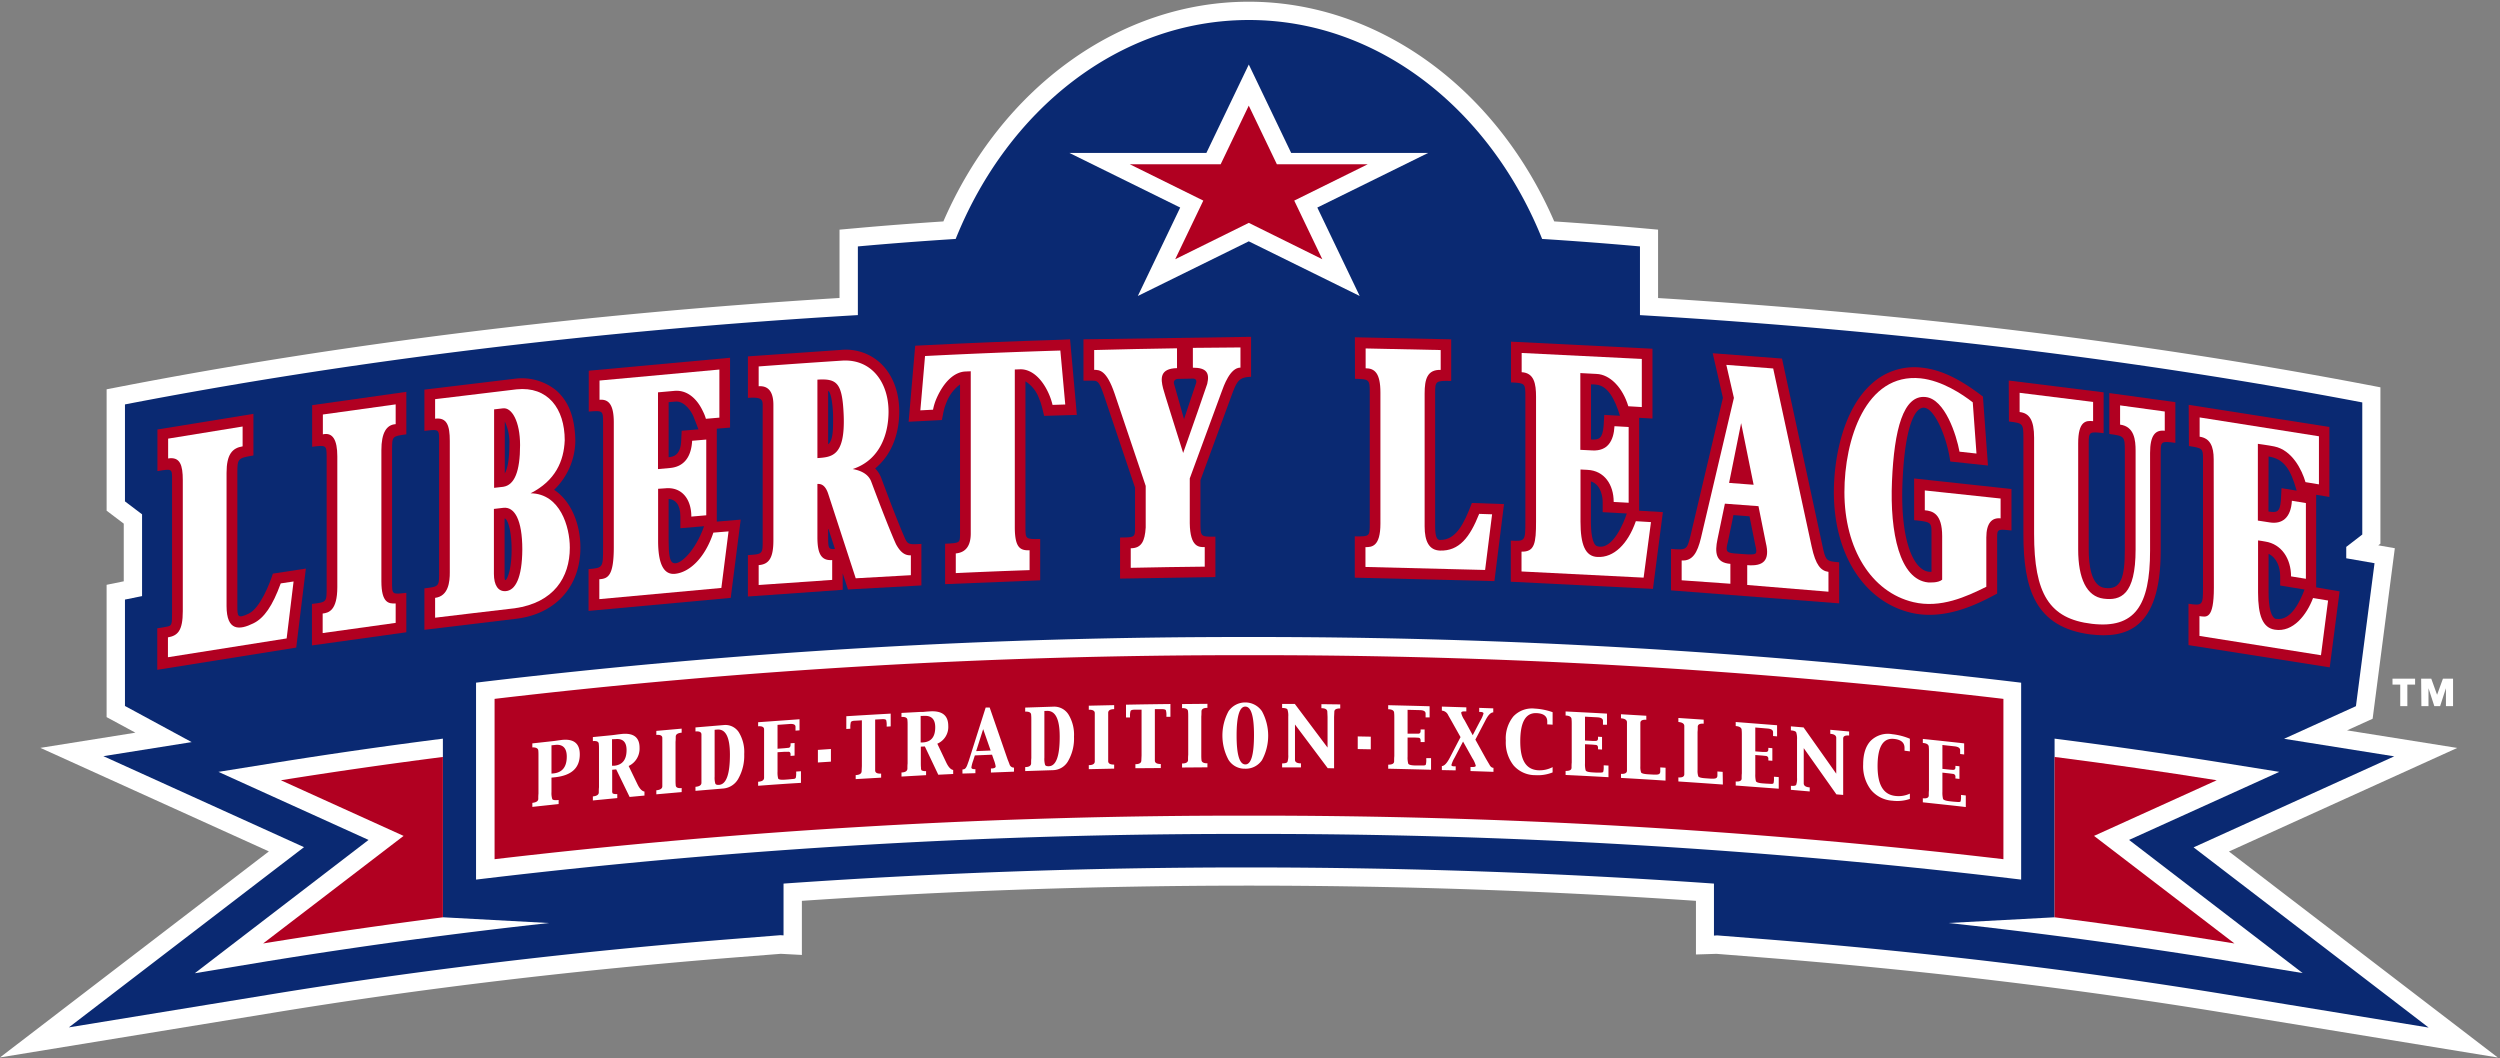
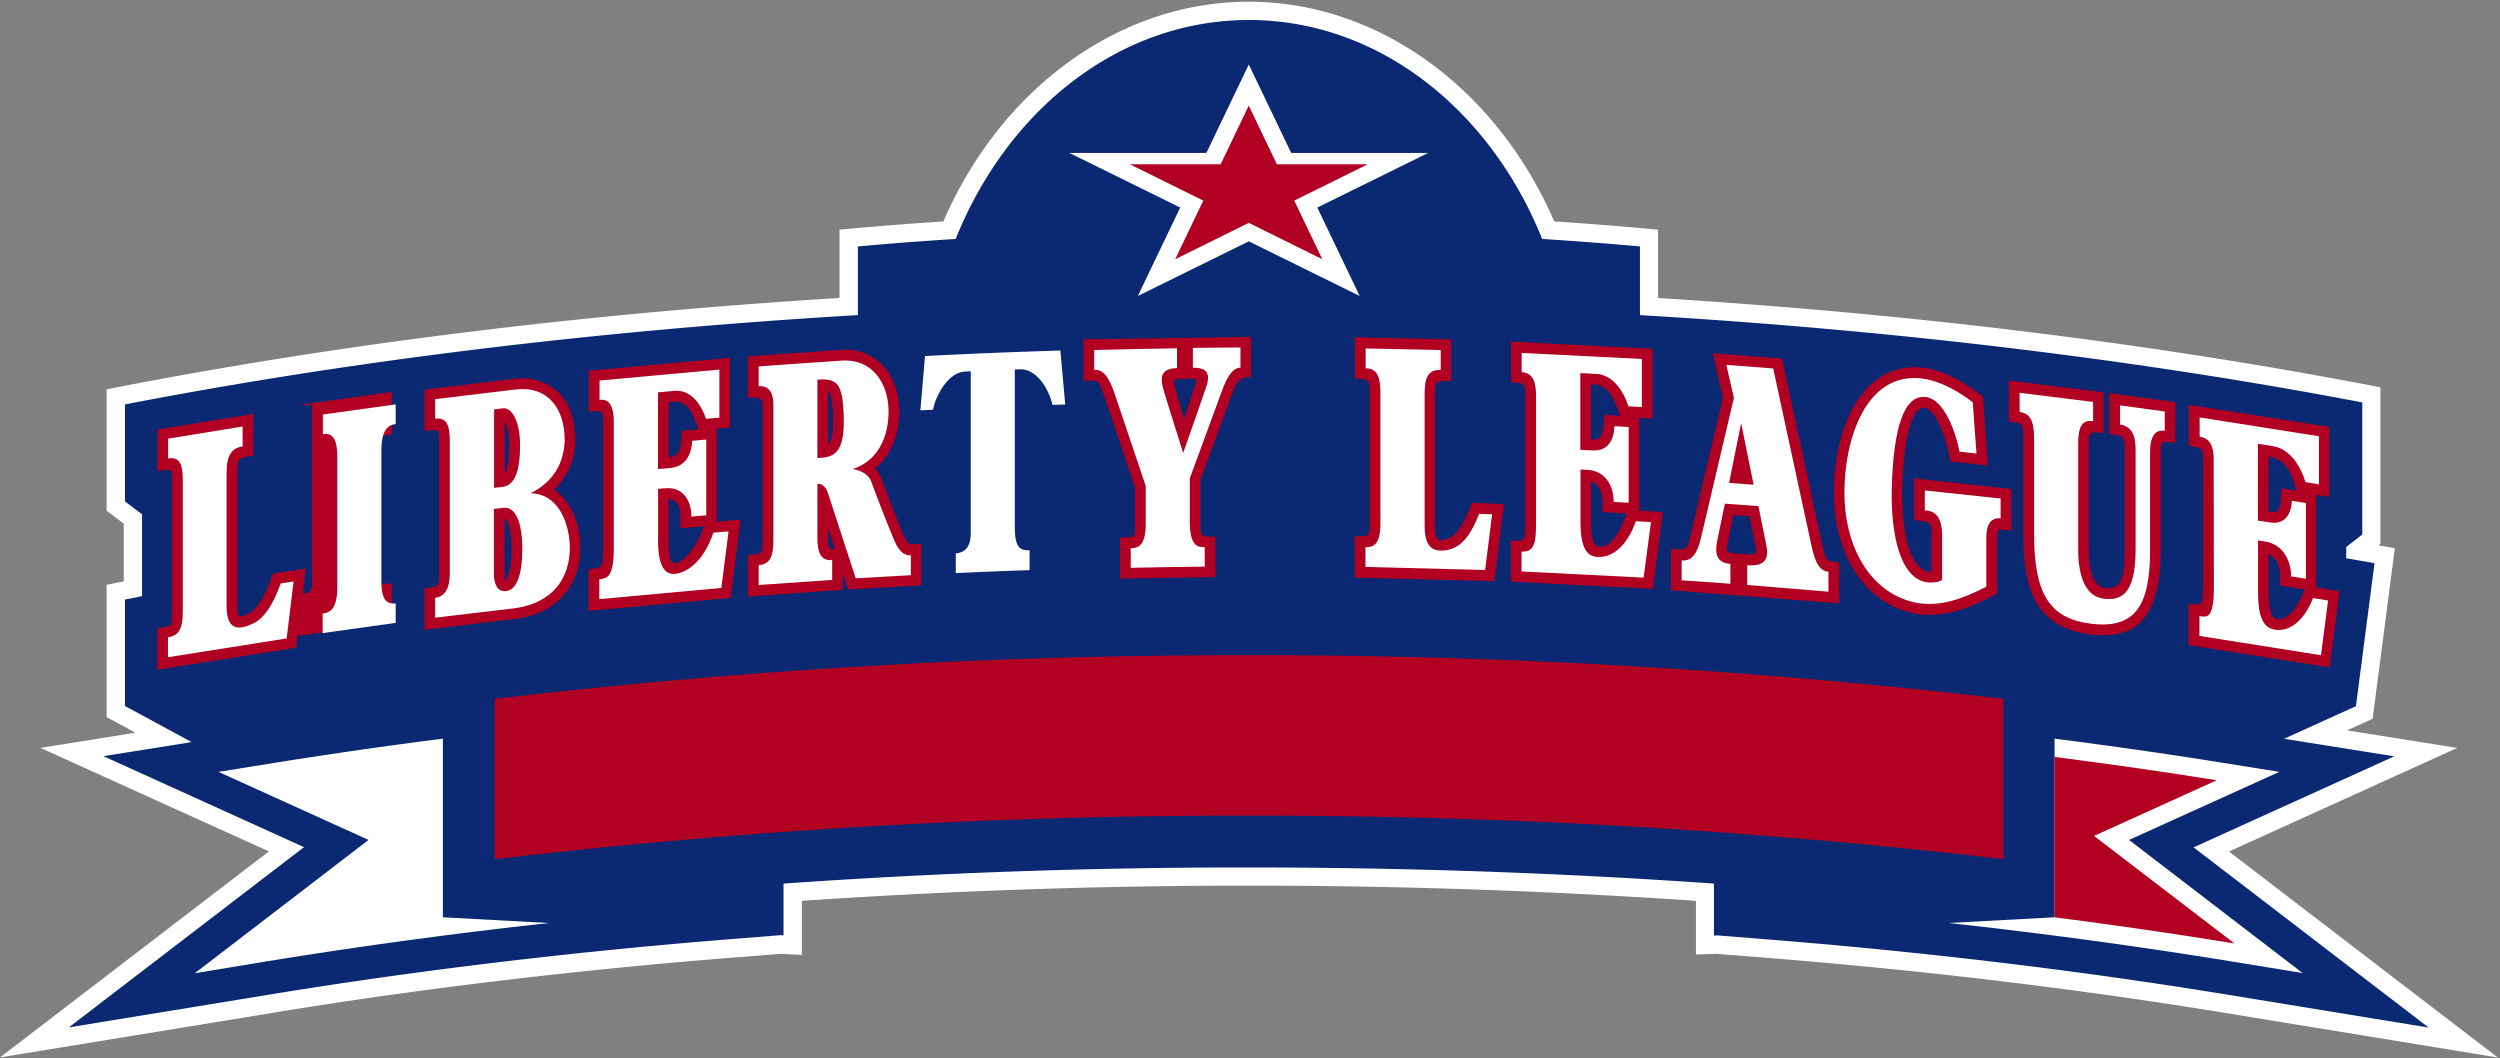
<svg xmlns="http://www.w3.org/2000/svg" width="137" height="58" viewBox="0 0 137 58">
  <rect x="0" y="0" width="137" height="58" fill="#808080" stroke="none" />
  <g fill="none" fill-rule="evenodd">
    <path fill="#FFF" d="M51.697 12.134c-1.656.11-3.268.232-4.783.37l-.908.081v3.744c-13.854.852-27.094 2.479-39.352 4.848l-.811.157v6.652l.939.71v3.16l-.94.192v7.25l1.578.853-5.208.832 12.522 5.674L0 57.947l15.041-2.46c8.093-1.328 16.636-2.342 25.393-3.032l2.355-.186 1.154.062v-2.965a360.477 360.477 0 0 1 48.995 0v2.94l1.049-.033h.105l2.356.186c8.756.69 17.3 1.711 25.392 3.033l15.04 2.46-14.734-11.29 12.51-5.675-6.037-.963 1.401-.637 1.216-9.344-.908-.16.119-.09v-8.568l-.812-.155c-12.094-2.309-25.139-3.898-38.773-4.737v-3.748l-.908-.082c-1.518-.137-3.13-.259-4.783-.37C81.993 4.803 75.495.094 68.434.094c-7.061 0-13.56 4.709-16.737 12.04z" />
    <path fill="#0A2972" d="M120.208 46.435l10.995-4.987-6.036-.963 3.938-1.787 1.019-7.834-1.55-.27v-.624l.879-.678v-7.239c-12.095-2.309-25.432-3.951-39.583-4.784v-3.765c-1.708-.155-3.5-.292-5.361-.41-2.846-7.084-8.97-11.998-16.068-11.998-7.099 0-13.223 4.908-16.07 11.998-1.861.118-3.654.255-5.36.41v3.763c-14.38.846-27.917 2.528-40.163 4.895v5.313l.937.71v4.481l-.937.19v5.831l3.655 1.98-4.838.77 10.995 4.987C13.962 48.49 3.774 56.3 3.774 56.3l11.102-1.815c8.12-1.329 16.689-2.351 25.472-3.044l2.419-.193.171.011v-2.838a359.79 359.79 0 0 1 25.494-.885c8.629 0 17.152.3 25.493.885v2.85l.172-.012 2.419.193c8.783.693 17.355 1.715 25.473 3.044l11.101 1.815s-10.184-7.81-12.882-9.876z" />
    <path fill="#B10021" d="M8.627 23.536v2.28c.816-.132.802-.145.802.492v7.181c0 .764 0 .806-.327.86l-.484.084v2.273l7.615-1.218.528-4.33-1.808.277c-.158.52-.697 1.89-1.319 2.19-.622.298-.627.159-.627-.423v-7.286c0-.777.018-.814.88-.956v-2.28l-5.26.856z" />
    <path fill="#FFF" d="M9.203 36.015v-1.087c.534-.093.814-.358.814-1.439v-7.18c0-.82-.148-1.292-.803-1.185v-1.087l4.081-.664v1.087c-.571.093-.88.442-.88 1.456v7.29c0 1.393.709 1.328 1.463.956.592-.283 1.058-.958 1.506-2.191l.704-.106-.38 3.121-6.505 1.03z" />
-     <path fill="#B10021" d="M17.106 22.202v2.282c.77-.102.79-.084.794.527v7.161c0 .826.018.826-.805.923v2.274l5.172-.72v-2.162c-.802.095-.782.097-.782-.633V24.67c0-.766 0-.762.782-.868v-2.329l-5.16.729z" />
+     <path fill="#B10021" d="M17.106 22.202v2.282v7.161c0 .826.018.826-.805.923v2.274l5.172-.72v-2.162c-.802.095-.782.097-.782-.633V24.67c0-.766 0-.762.782-.868v-2.329l-5.16.729z" />
    <path fill="#FFF" d="M17.682 34.692v-1.07c.328-.037.803-.164.803-1.45v-7.166c0-.894-.25-1.328-.792-1.204v-1.087l3.99-.555v1.084c-.51.031-.783.485-.783 1.424v7.183c0 1.205.41 1.238.783 1.218v1.065l-4 .558z" />
    <path fill="#B10021" fill-rule="nonzero" d="M28.249 20.75l-4.992.602v2.262c.81-.097.805-.093.805.549v7.226c0 .75 0 .755-.805.854v2.271l5.031-.606c2.155-.257 3.519-1.771 3.519-3.896 0-1.271-.495-2.546-1.443-3.17a3.775 3.775 0 0 0 1.164-2.695c-.025-1.283-.365-2.134-1.025-2.733a2.99 2.99 0 0 0-2.254-.665zm-.587 2.346c.19.405.277.852.25 1.3 0 .814-.11 1.317-.25 1.549v-2.849zm.374 7.018c0 1.215-.282 1.689-.337 1.675-.055-.013-.048-.15-.048-.343v-3.033c.143-.015.385.6.385 1.694v.007z" />
    <path fill="#FFF" fill-rule="nonzero" d="M23.844 33.85v-1.087c.735-.093.807-.885.805-1.4v-7.2c0-.843-.156-1.302-.805-1.218v-1.071l4.464-.538c1.709-.177 2.639 1.047 2.639 2.792-.046 1.142-.508 2.213-1.871 2.904 1.623.02 2.15 1.837 2.15 2.98 0 1.629-.88 3.015-3.012 3.32-.167.014-4.37.518-4.37.518zm3.87-1.456c.524-.038.898-.713.909-2.28 0-1.63-.427-2.358-1.043-2.285l-.514.06v3.557c0 .627.233.976.642.948h.006zm-.134-5.718c.614-.093.92-.842.92-2.28 0-1.318-.46-2.073-.93-2.02l-.493.058v4.3l.503-.058z" />
    <path fill="#B10021" fill-rule="nonzero" d="M39.28 28.584v-5.092l.727-.06v-3.827l-7.743.71v2.24c.768-.068.785-.052.785.592v6.836c0 1.131 0 1.136-.796 1.204v2.29l7.791-.714.546-4.288-1.31.109zm-2.64-6.544l.363-.033c.5-.053.88.54.988.792.107.253.283.729.283.729l-.917.077s-.024.412-.026.516c-.022.861-.473.914-.68.934h-.01V22.04zm.207 8.786c-.132-.097-.207-.414-.207-1.188v-2.296c.343.018.645.274.645.963v.642l1.297-.11c-.466 1.36-1.385 2.24-1.73 1.99h-.005z" />
    <path fill="#FFF" d="M32.843 32.832v-1.09c.483-.028.793-.198.793-1.76v-6.835c0-.95-.268-1.286-.782-1.238v-1.056l6.568-.602v2.635l-.739.064a2.222 2.222 0 0 0-.158-.4c-.359-.776-.93-1.19-1.57-1.13l-.897.08v4.206l.66-.06c.96-.088 1.18-.885 1.211-1.492l.774-.066v4.15l-.818.071c0-.954-.517-1.636-1.425-1.55l-.396.027v2.85c0 1.166.26 1.87.92 1.81.756-.07 1.629-.812 2.108-2.258l.832-.068-.394 3.099-6.687.613z" />
    <path fill="#B10021" fill-rule="nonzero" d="M46.107 19.173l-5.121.357v2.273c.692-.046.809.06.809.383v7.42c0 .762 0 .76-.81.813v2.27l5.195-.368v-.904l.29.886 4.022-.221v-2.276c-.741.046-.759.033-.96-.443-.144-.328-.507-1.2-1.243-3.177a1.504 1.504 0 0 0-.33-.515c.833-.687 1.32-1.783 1.32-3.12 0-1.082-.364-2.02-1.021-2.643a2.79 2.79 0 0 0-2.15-.735zm-.725 2.245c.18.073.272.936.272 1.468 0 .606.011 1.226-.272 1.465v-2.933zm0 8.018v-.5l.373 1.147c-.334.024-.373-.012-.373-.64v-.007z" />
    <path fill="#FFF" fill-rule="nonzero" d="M41.575 32.057v-1.089c.596-.042.807-.443.807-1.361v-7.42c0-.53-.154-1.068-.807-1.02v-1.086a523.44 523.44 0 0 1 4.567-.319c1.608-.102 2.55 1.182 2.55 2.796 0 1.164-.428 2.639-1.965 3.146.631.113.909.394 1.02.697.942 2.515 1.32 3.352 1.36 3.431.22.401.461.618.809.598v1.09l-3.022.17-1.504-4.616c-.176-.547-.44-.56-.596-.553v2.922c0 .918.22 1.29.81 1.248v1.087l-4.029.28zm4.658-9.329c-.075-1.746-.363-1.992-1.439-1.923v4.299c.803-.056 1.533-.11 1.439-2.376z" />
-     <path fill="#B10021" d="M58.09 18.62c-2.479.075-4.979.175-7.429.3l-.508.025-.36 4.166 1.823-.093.088-.453c.034-.172.087-.34.156-.5.15-.399.41-.745.75-.999v8.175c0 .516 0 .516-.818.556v2.214l5.211-.21v-2.265c-.807.017-.809.013-.809-.664v-7.977c.343.219.604.545.743.928.071.164.128.334.17.507l.112.46 1.79-.053-.053-.624-.316-3.518-.55.025z" />
    <path fill="#FFF" d="M50.435 22.487l.257-2.977c2.472-.126 4.944-.226 7.415-.301l.269 2.957-.697.022a3.463 3.463 0 0 0-.203-.604c-.391-.886-.987-1.368-1.583-1.346l-.282.011v8.634c0 1.135.293 1.29.81 1.273v1.087c-1.348.045-2.696.1-4.044.163v-1.078c.556-.05.82-.431.82-1.093v-8.889l-.282.012c-.6.022-1.178.533-1.594 1.476-.086.198-.15.405-.191.618l-.695.035z" />
    <path fill="#B10021" fill-rule="nonzero" d="M59.374 18.595v2.267h.453c.325 0 .396 0 .697.886l1.676 4.976v2.15c0 .575 0 .573-.82.582v2.251l5.224-.084V29.41c-.815 0-.811.015-.82-.744v-2.35l1.722-4.688c.286-.781.416-.956 1.053-.98v-2.19l-9.185.137zm5.122 2.17l.88-.018c.144 0 .22.098.168.253l-.66 1.968-.553-1.953a.198.198 0 0 1 .16-.241l.005-.01z" />
    <path fill="#FFF" d="M59.961 20.269v-1.087c1.513-.041 3.026-.073 4.539-.095v1.087c-.95.02-.897.575-.763 1.107.01.082.752 2.435 1.1 3.542.395-1.12 1.268-3.607 1.319-3.788.136-.589-.022-.886-.787-.886v-1.086c.867-.01 1.737-.018 2.608-.023v1.105c-.574 0-.917 1.01-1.034 1.328-.116.32-1.163 3.162-1.744 4.744v2.455c.018 1.329.513 1.313.82 1.309v1.071c-1.351.013-2.703.035-4.055.064v-1.071c.588 0 .775-.39.82-1.136v-2.28c-.571-1.691-1.398-4.157-1.708-5.07-.429-1.25-.807-1.297-1.115-1.29z" />
    <path fill="#B10021" d="M74.253 20.758c.794.018.809.045.809.753v7.184c0 .699 0 .712-.82.697v2.264l7.652.189.526-4.22-1.76-.062c-.44 1.162-.879 2.035-1.739 2.026-.112 0-.275-.038-.275-.733v-7.292c0-.68.016-.708.88-.688v-2.28l-5.278-.113.005 2.275z" />
    <path fill="#FFF" d="M74.827 31.07v-1.087c.343 0 .82-.02.82-1.288V21.51c0-1.076-.323-1.328-.81-1.328v-1.087l4.113.088v1.087c-.741-.02-.88.514-.88 1.295v7.279c0 .832.247 1.306.842 1.328 1.052.03 1.632-.72 2.147-2.012l.708.024-.383 3.05-6.557-.165z" />
    <path fill="#B10021" fill-rule="nonzero" d="M82.803 20.955c.785.04.787.049.787.793v6.836c0 1.073-.011 1.08-.798 1.042v2.252l7.79.392.544-4.206-1.3-.078v-5.091l.73.042V19.11l-7.753-.387v2.231zm4.384.109c.126 0 .196 0 .28.015.629.047 1.031.788 1.306 1.705l-.86-.047s-.026.516-.033.587c-.061.726-.255.781-.693.76v-3.02zm.335 8.866c-.273-.089-.341-.793-.341-1.348v-2.2c.591.176.646.94.646 1.126v.558l1.32.073c-.128.418-.77 2.065-1.625 1.79z" />
    <path fill="#FFF" d="M83.379 31.318V30.23c.721.02.796-.465.796-1.647v-6.836c0-.724-.106-1.313-.788-1.35v-1.054l6.584.327v2.637l-.74-.044c-.313-1.039-1.01-1.738-1.731-1.771-.3-.018-.598-.031-.898-.047v4.206l.66.033c.836.045 1.168-.52 1.212-1.328l.776.044v4.151l-.82-.044c0-.956-.517-1.71-1.427-1.758l-.392-.02v2.852c0 1.266.258 1.906.92 1.941.916.053 1.682-.726 2.113-1.96l.829.05-.403 3.043-6.691-.338z" />
    <path fill="#B10021" fill-rule="nonzero" d="M94.416 21.803s-1.581 6.752-1.775 7.545c-.193.792-.22.8-1.07.732v2.272l9.215.712v-2.25c-.728-.059-.74-.076-.932-.982-.191-.905-2.2-10.183-2.2-10.183l-3.797-.292.559 2.446zm.283 7.841c.029-.11.293-1.417.293-1.417l.88.067.316 1.572c.119.498.09.529-.4.515-.09 0-.63-.044-.748-.053-.497-.042-.468-.168-.34-.684z" />
    <path fill="#FFF" fill-rule="nonzero" d="M92.155 31.8v-1.087c.598.042.864-.431 1.056-1.228.602-2.564 1.807-7.68 1.807-7.68l-.415-1.81 2.568.197s2.008 9.28 2.109 9.762c.22 1.025.508 1.328.92 1.384v1.087l-4.452-.368V30.97c.88.073 1.258-.245 1.02-1.222-.136-.664-.404-2.01-.404-2.01l-1.84-.137-.405 1.946c-.148.706-.121 1.295.706 1.352v1.09l-2.67-.189zm3.943-5.235l-.684-3.378-.66 3.276 1.344.102z" />
    <path fill="#B10021" d="M102.534 21.062c-1.501 1.365-2.038 3.953-2.038 5.915 0 3.4 1.66 5.992 4.229 6.601 2.047.487 4.044-.708 4.719-1.047v-3.068c0-.472.03-.472.785-.392v-2.274l-5.335-.577v2.284c.932.098.952.115.952.71v2.12c-.897.075-1.735-1.52-1.587-4.942.138-3.19.725-4.1 1.194-4.049.571.058 1.24 1.616 1.422 2.947l2.065.221-.275-3.779c-.972-.741-2.095-1.456-3.349-1.585a3.462 3.462 0 0 0-2.782.915z" />
    <path fill="#FFF" d="M108.107 22.047c.07.936.204 2.807.204 2.807l-.93-.102c-.165-.906-.798-2.89-1.86-2.995-1.216-.131-1.718 1.77-1.84 4.61-.124 2.841.426 5.39 1.978 5.55.077 0 .546.038.772-.15V29.38c0-1.23-.521-1.38-.952-1.417v-1.087l4.154.443v1.087c-.468-.051-.783.25-.783 1.049v2.7c-1.084.539-2.507 1.198-4 .842-2.298-.547-3.776-2.922-3.776-6.028 0-2.863 1.155-6.544 4.179-6.236 1.18.128 2.28.87 2.854 1.315z" />
    <path fill="#B10021" d="M110.088 23.098c.765.093.794.106.794.886v5.273c0 2.988.627 5.116 3.677 5.51 1.893.221 3.848-.222 3.848-4.587v-5.353c0-.642.016-.664.803-.558v-2.231l-3.62-.498v2.242c.83.11.851.13.851.919v5.406c0 1.572-.22 2.234-1.1 2.112-.765-.1-.879-1.317-.879-2.114v-5.818c0-.627.04-.644.816-.55V21.5l-5.199-.647.01 2.245z" />
    <path fill="#FFF" d="M110.675 22.58v-1.054l4.027.5v1.054c-.398-.046-.818 0-.818 1.214v5.813c0 1.592.46 2.577 1.387 2.698.928.122 1.76-.179 1.76-2.696v-5.408c0-.58-.066-1.328-.85-1.432v-1.054l2.448.336v1.054c-.51-.06-.805.237-.805 1.222v5.355c0 3.033-.848 4.275-3.186 4.003-2.338-.273-3.169-1.643-3.169-4.926v-5.273c0-.963-.262-1.35-.794-1.406z" />
    <path fill="#B10021" fill-rule="nonzero" d="M119.953 24.442c.757.12.772.133.772.722V32.2c0 .96-.018 1.003-.796.886v2.266l7.74 1.22.54-4.164-1.283-.221v-5.074l.724.12v-3.835l-7.71-1.213.013 2.256zm4.365.573c.851.135 1.207.7 1.54 1.873-.22-.038-.83-.137-.83-.137s-.015.374-.035.664c-.05.677-.244.684-.681.615l.006-3.015zm.425 8.906c-.284-.044-.425-.624-.425-1.456V30.35c.46.222.636.749.636 1.233v.503l1.334.221c-.204.554-.723 1.743-1.545 1.605v.01z" />
    <path fill="#FFF" fill-rule="nonzero" d="M120.53 34.849v-1.087c.37.048.79.221.79-1.56 0-1.046-.01-6.038-.01-7.038 0-.702-.198-1.152-.77-1.233v-1.056l6.538 1.033v2.635l-.737-.122c-.193-.664-.728-1.76-1.717-1.957-.301-.062-.893-.142-.893-.142v4.206l.66.102c.66.102 1.15-.239 1.205-1.188l.767.126v4.15l-.813-.132c0-.957-.513-1.771-1.417-1.909-.13-.02-.237-.046-.391-.062v2.852c0 1.273.257 1.935.915 2.039 1.011.166 1.759-.828 2.098-1.734l.824.137-.389 2.998-6.66-1.058zM78.267 8.379l-6.078 2.995 2.322 4.846-6.078-2.995-6.08 2.995c.413-.865 2.322-4.846 2.322-4.846S59.682 8.914 58.6 8.38h7.51c.777-1.613 1.551-3.228 2.324-4.844l2.322 4.844h7.512z" />
    <path fill="#B10021" d="M74.954 9.001c-.719.352-4.03 1.992-4.03 1.992s1.266 2.64 1.539 3.213l-4.029-1.993s-3.314 1.632-4.033 1.993l1.54-3.213-4.03-1.992h4.982l1.539-3.212C68.943 6.86 69.457 7.93 69.972 9h4.982z" />
    <path fill="#FFF" d="M24.27 50.267v-9.789c-3.065.391-6.075.823-9.03 1.295l-3.27.525 8.226 3.73-9.522 7.305 3.91-.646a298.834 298.834 0 0 1 15.499-2.105l-5.812-.315z" />
-     <path fill="#B10021" d="M24.284 50.267h-.013v-8.786c-3.017.387-5.976.813-8.878 1.277l6.723 3.049-7.697 5.895a296.686 296.686 0 0 1 9.865-1.435z" />
    <path fill="#FFF" d="M116.672 46.028l8.233-3.73-3.276-.525c-2.947-.47-5.96-.902-9.038-1.295v9.79l-5.812.312a299.158 299.158 0 0 1 15.498 2.105l3.908.64-9.513-7.297z" />
    <path fill="#B10021" d="M112.59 41.481v8.786c3.356.433 6.643.911 9.859 1.435l-7.697-5.895 6.723-3.049c-2.9-.464-5.861-.89-8.884-1.277z" />
-     <path fill="#FFF" d="M26.527 37.357l-.44.053v10.792l.554-.066A349.353 349.353 0 0 1 68.423 45.7c13.963-.024 27.915.79 41.782 2.436l.554.066v-10.79l-.44-.053a350.41 350.41 0 0 0-41.885-2.45 350.41 350.41 0 0 0-41.907 2.448z" />
    <path fill="#B10021" d="M68.434 35.905a349.4 349.4 0 0 1 41.353 2.393v8.786a350.923 350.923 0 0 0-41.342-2.386c-13.815-.02-27.62.777-41.342 2.386v-8.786a349.4 349.4 0 0 1 41.331-2.393z" />
-     <path fill="#FFF" fill-rule="nonzero" d="M30.221 42.615v.792c-.009.13.006.26.044.383.029.055.145.07.348.05v.222l-1.44.155v-.221c.22-.024.325-.1.325-.221 0-.093 0-.186.01-.28v-2.098c0-.093 0-.186-.01-.279-.011-.093-.108-.17-.326-.16v-.22l1.052-.116.19-.022.21-.031.17-.022c.653-.068.98.198.978.797 0 .74-.453 1.153-1.357 1.25l-.194.02zm0-.222l.115-.01c.481-.052.723-.36.723-.92 0-.471-.22-.686-.629-.642l-.209.023v1.55zm2.268 1.472v-.221c.22-.022.325-.098.325-.221 0-.093 0-.186.011-.28v-2.09c0-.092 0-.185-.011-.278 0-.129-.108-.184-.325-.162v-.221l1.055-.104.14-.018.19-.026.198-.023c.65-.064.976.187.976.755.02.425-.216.82-.598 1l.488 1.01c.117.24.244.37.379.39v.221l-.814.076c-.244-.505-.49-1.008-.735-1.512l-.22.022v1.162a.198.198 0 0 0 .033.14c.078.029.162.039.245.028v.222l-1.337.13zm1.05-3.354v1.453h.115c.453-.045.682-.33.682-.86 0-.442-.203-.639-.603-.601l-.193.008zm2.428 3.018v-.222c.22-.02.328-.095.328-.221V40.441c0-.131-.11-.186-.328-.166v-.222l1.388-.124v.222c-.22.02-.325.093-.325.221 0 .093 0 .186-.011.279v2.092c0 .09 0 .184.01.277 0 .13.108.186.326.166v.221l-1.388.122zm2.145-.19v-.222c.22-.018.327-.093.327-.221V40.25c0-.13-.11-.186-.327-.166v-.221l1.539-.129a.877.877 0 0 1 .829.383c.222.36.329.781.303 1.205a2.55 2.55 0 0 1-.312 1.328 1.042 1.042 0 0 1-.827.56l-1.532.128zm1.05-3.346v2.564c-.009.131.004.263.04.39.027.05.095.073.205.064.396-.033.593-.585.593-1.658 0-.952-.231-1.41-.694-1.373l-.143.013zm2.384 3.069v-.222c.22-.015.326-.088.326-.221V39.97c0-.128-.108-.186-.326-.17v-.222l2.268-.163v.608l-.22.016v-.21c0-.118-.106-.169-.315-.155l-.67.048v1.309l.395-.03.183-.019c.09 0 .136-.06.136-.162v-.088l.22-.016v.691l-.22.018v-.087c0-.1-.046-.148-.136-.141h-.183l-.395.026v1.058c-.007.127.004.254.033.377.022.062.147.084.376.068l.178-.013.27-.026c.082 0 .13-.031.145-.071.018-.093.025-.187.02-.281v-.054l.262-.017v.637c-.792.045-1.568.102-2.347.16zm3.275-1.278v-.69l.714-.049v.693l-.714.046zm2.071.912v-.221c.22-.011.326-.084.326-.221l.013-.28v-2.5l-.367.021c-.141 0-.22.038-.238.084a1.114 1.114 0 0 0-.028.297v.058l-.22.015v-.7c.811-.05 1.623-.097 2.432-.143v.7l-.22.013v-.058a1.02 1.02 0 0 0-.026-.294c-.02-.045-.1-.065-.242-.056l-.363.02v2.787c0 .129.11.188.327.175v.222l-1.394.081zm2.51-.141v-.222c.22-.01.325-.084.325-.221 0-.09 0-.184.01-.277v-2.09c0-.092 0-.185-.01-.278 0-.131-.108-.189-.326-.178v-.22l1.056-.056h.14l.19-.018.2-.013c.66-.033.978.234.978.801a.995.995 0 0 1-.6.972l.49 1.032c.117.245.242.383.379.407v.221l-.816.04c-.245-.518-.49-1.034-.737-1.55l-.22.012v.885c0 .09 0 .184.011.275a.202.202 0 0 0 .035.143c.077.031.16.044.242.038v.221l-1.348.076zm1.05-3.32v1.451h.115c.455-.024.684-.299.684-.828 0-.442-.203-.648-.605-.628l-.193.004zm2.29 3.156v-.221l.081-.016c.07-.013.134-.093.187-.241l.08-.222c.307-.974.616-1.946.925-2.917h.22l.983 2.844c.035.084.068.17.101.257a.249.249 0 0 0 .248.19v.222l-1.264.049v-.222c.174 0 .26-.044.26-.113a1.68 1.68 0 0 0-.1-.358l-.1-.286-.942.04-.094.294a1.78 1.78 0 0 0-.095.366c0 .068.073.099.22.093v.221l-.71.02zm.752-1.23l.794-.032-.41-1.173-.384 1.204zm2.687 1.095v-.221c.22 0 .325-.078.325-.209 0-.093 0-.186.011-.276v-2.092c0-.093 0-.186-.01-.28 0-.128-.108-.19-.326-.18v-.222l1.54-.051a.924.924 0 0 1 .83.427c.222.366.328.79.304 1.218.021.46-.087.916-.312 1.317a.976.976 0 0 1-.83.518l-1.532.05zm1.051-3.294v2.563c-.01.132.004.265.04.392.026.053.094.078.204.073.399-.01.598-.552.596-1.625 0-.952-.233-1.423-.697-1.408l-.143.005zm2.434 3.19v-.222c.22 0 .328-.073.328-.203v-2.648c0-.128-.11-.19-.328-.186v-.221l1.39-.031v.221c-.22 0-.327.071-.327.202v2.645c0 .13.11.195.327.19v.222l-1.39.03zm2.554-.053v-.222c.22 0 .325-.07.325-.201l.013-.28V38.89h-.367c-.14 0-.22.026-.238.075a.994.994 0 0 0-.028.294v.058h-.22v-.7c.812-.016 1.624-.028 2.434-.037v.7h-.22v-.058a.922.922 0 0 0-.028-.295c-.018-.046-.1-.068-.24-.066h-.365v2.816c0 .128.108.192.326.19v.222l-1.392.01zm2.557-.038v-.221c.22 0 .328-.067.328-.197 0-.093 0-.186.01-.28v-2.089c0-.093 0-.186-.01-.279 0-.13-.11-.193-.328-.19v-.222l1.39-.013v.221c-.22 0-.326.069-.326.197 0 .093 0 .186-.01.28v2.091c0 .091 0 .184.01.277 0 .13.108.195.326.193v.221l-1.39.011zm3.448.064c-.366.01-.71-.176-.904-.489a2.815 2.815 0 0 1 0-2.656 1.11 1.11 0 0 1 1.837 0c.451.833.451 1.84 0 2.674-.21.308-.562.487-.933.471zm.024-.234c.315 0 .47-.538.47-1.619 0-1.033-.158-1.55-.476-1.55-.318 0-.477.53-.477 1.586 0 1.055.16 1.583.483 1.583zm4.51.205l-1.794-2.393v1.933c0 .13.11.195.328.197v.221H70.26v-.22c.165 0 .264-.028.293-.083a1.07 1.07 0 0 0 .044-.39v-2.09a1.07 1.07 0 0 0-.044-.389c-.029-.055-.128-.084-.293-.086v-.222h.695l1.795 2.393v-1.68l-.013-.28c0-.13-.108-.196-.324-.198v-.221l1.032.013v.221c-.22 0-.326.06-.324.19l-.013.28v2.811l-.35-.007zm1.645-1.047v-.693l.715.014v.693l-.715-.014zm1.67 1.076v-.221c.22 0 .325-.058.325-.188 0-.093 0-.186.01-.28v-2.089c0-.093 0-.186-.01-.279 0-.128-.11-.197-.326-.201v-.222c.757.018 1.513.036 2.27.058v.609h-.22v-.213c0-.117-.106-.18-.314-.184l-.673-.017v1.308h.58c.09 0 .134-.049.134-.15v-.082h.22v.692h-.22v-.086c0-.1-.044-.15-.134-.153l-.185-.01h-.395v1.046c-.008.128.004.257.035.381.022.062.147.098.376.104h.448c.082 0 .13-.015.143-.055.02-.091.028-.184.022-.277v-.069h.262v.636c-.796-.022-1.57-.04-2.349-.058zm2.94.076v-.222c.13 0 .277-.15.44-.463.193-.374.388-.748.584-1.122l-.54-.963-.137-.239a.414.414 0 0 0-.347-.25v-.221l1.341.042v.221h-.103c-.12 0-.178.024-.178.084.034.14.095.272.178.39l.453.832c.14-.268.279-.536.42-.801a1.62 1.62 0 0 0 .171-.388c0-.055-.06-.084-.178-.088h-.057v-.222l.77.027v.221c-.143 0-.293.162-.44.46l-.541 1.032.587 1.059.185.314c.058.114.132.171.22.173v.22l-1.258-.043v-.222h.105c.121 0 .183-.02.183-.073-.04-.143-.1-.28-.183-.403l-.514-.92-.462.885c-.077.125-.136.26-.176.4 0 .047.046.071.14.074h.095v.221l-.758-.015zm5.776-2.506v-.155c0-.288-.195-.443-.584-.46-.599-.027-.895.488-.895 1.549 0 1.06.332 1.55.996 1.583.269.011.537-.048.776-.173v.29c-.303.12-.628.171-.952.15a1.566 1.566 0 0 1-1.186-.533 2.03 2.03 0 0 1-.426-1.36 1.91 1.91 0 0 1 .415-1.328 1.41 1.41 0 0 1 1.175-.427c.332.019.66.085.974.197v.684l-.293-.017zm1.005 2.773v-.221c.22 0 .326-.05.326-.182 0-.09 0-.183.01-.276v-2.09c0-.093 0-.186-.01-.279 0-.13-.108-.2-.326-.21v-.222c.757.038 1.513.076 2.268.118v.609h-.22v-.213c0-.117-.104-.182-.313-.193l-.672-.035v1.306l.395.022h.185c.09 0 .134-.044.134-.146v-.084l.22.013v.691l-.22-.013v-.084c0-.1-.044-.153-.134-.158l-.185-.017-.395-.02v1.047a1.31 1.31 0 0 0 .035.383c.022.063.147.1.376.113l.178.01h.27c.082 0 .13-.012.143-.052.02-.091.028-.184.022-.277v-.069l.262.014v.637c-.787-.044-1.57-.085-2.349-.122zm5.476.31c-.814-.053-1.627-.102-2.44-.148v-.221c.219.01.325-.05.327-.177v-2.648c0-.129-.11-.202-.328-.221v-.222l1.388.082v.221c-.22-.013-.326.045-.326.175v2.369a.929.929 0 0 0 .04.339c.026.055.152.09.376.104l.303.017h.152c.15 0 .22-.048.22-.177V42.054l.29.018-.002.706zm3.142.215c-.813-.058-1.625-.115-2.438-.168v-.222c.22.014.325-.044.325-.174v-2.641c0-.129-.108-.202-.325-.222v-.221l1.387.093v.221c-.22-.013-.325.044-.325.173 0 .093 0 .186-.011.279v2.09a.951.951 0 0 0 .04.34c.024.056.149.091.373.107l.304.022h.151c.152 0 .22-.049.22-.175V42.276l.288.022.011.695zm.704.053v-.221c.22.015.326-.04.326-.17 0-.094 0-.187.01-.277V40.29c0-.095 0-.188-.01-.281 0-.13-.108-.202-.326-.221v-.222l2.267.177v.61l-.22-.019v-.21c0-.12-.105-.186-.314-.201l-.66-.056v1.309l.396.03h.185c.088 0 .134-.04.134-.141v-.084l.22.02v.69l-.22-.017v-.087a.142.142 0 0 0-.134-.161l-.185-.02-.396-.031v1.047c-.006.128.005.257.033.383.024.064.148.106.376.124l.178.013.27.013c.082 0 .13 0 .146-.048.018-.09.025-.183.02-.275v-.068l.262.02v.637c-.794-.057-1.58-.116-2.358-.175zm5.518.485l-1.79-2.533v1.93c0 .131.11.207.327.222v.222l-1.031-.089v-.221c.165.013.264 0 .292-.06.04-.125.054-.255.044-.385v-2.09a1.114 1.114 0 0 0-.044-.394c-.028-.058-.127-.095-.292-.109v-.22l.695.059c.596.843 1.193 1.687 1.79 2.535v-1.964c0-.128-.108-.204-.326-.221v-.222l1.032.095v.222c-.22-.02-.326.035-.326.164v3.09l-.371-.031zm3.733-2.393v-.155c0-.288-.193-.454-.584-.491-.594-.06-.893.442-.893 1.492 0 1.049.332 1.571.996 1.636.265.029.532-.016.774-.129v.29a2.13 2.13 0 0 1-.95.098 1.663 1.663 0 0 1-1.185-.598 2.128 2.128 0 0 1-.425-1.384c0-.578.139-1.013.416-1.304.31-.301.745-.436 1.17-.36.335.036.663.12.974.25v.693l-.293-.038zm1.003 2.83v-.222c.22.022.328-.031.326-.162 0-.093 0-.186.01-.277v-2.09c0-.095 0-.188-.01-.28 0-.131-.108-.206-.326-.222v-.221c.755.077 1.511.16 2.265.243v.609l-.22-.027v-.21c0-.117-.105-.188-.312-.21l-.66-.073v1.308l.394.042.185.013c.09 0 .134-.035.134-.137v-.084l.22.024v.693l-.22-.024v-.086a.145.145 0 0 0-.134-.166l-.185-.025-.394-.044v1.05c-.006.129.005.258.033.385.022.064.148.11.376.135l.179.02.268.02c.083 0 .13 0 .145-.045.018-.09.024-.182.02-.274v-.069l.261.029v.635c-.8-.095-1.576-.173-2.355-.259zm26.162-5.27h.39v-1.182h.424v-.325h-1.238v.325h.424v1.182zm1.16 0h.388v-.985l.32.985h.316l.32-.985v.985h.39v-1.507h-.554l-.321.885-.319-.885h-.554l.013 1.507z" />
  </g>
</svg>